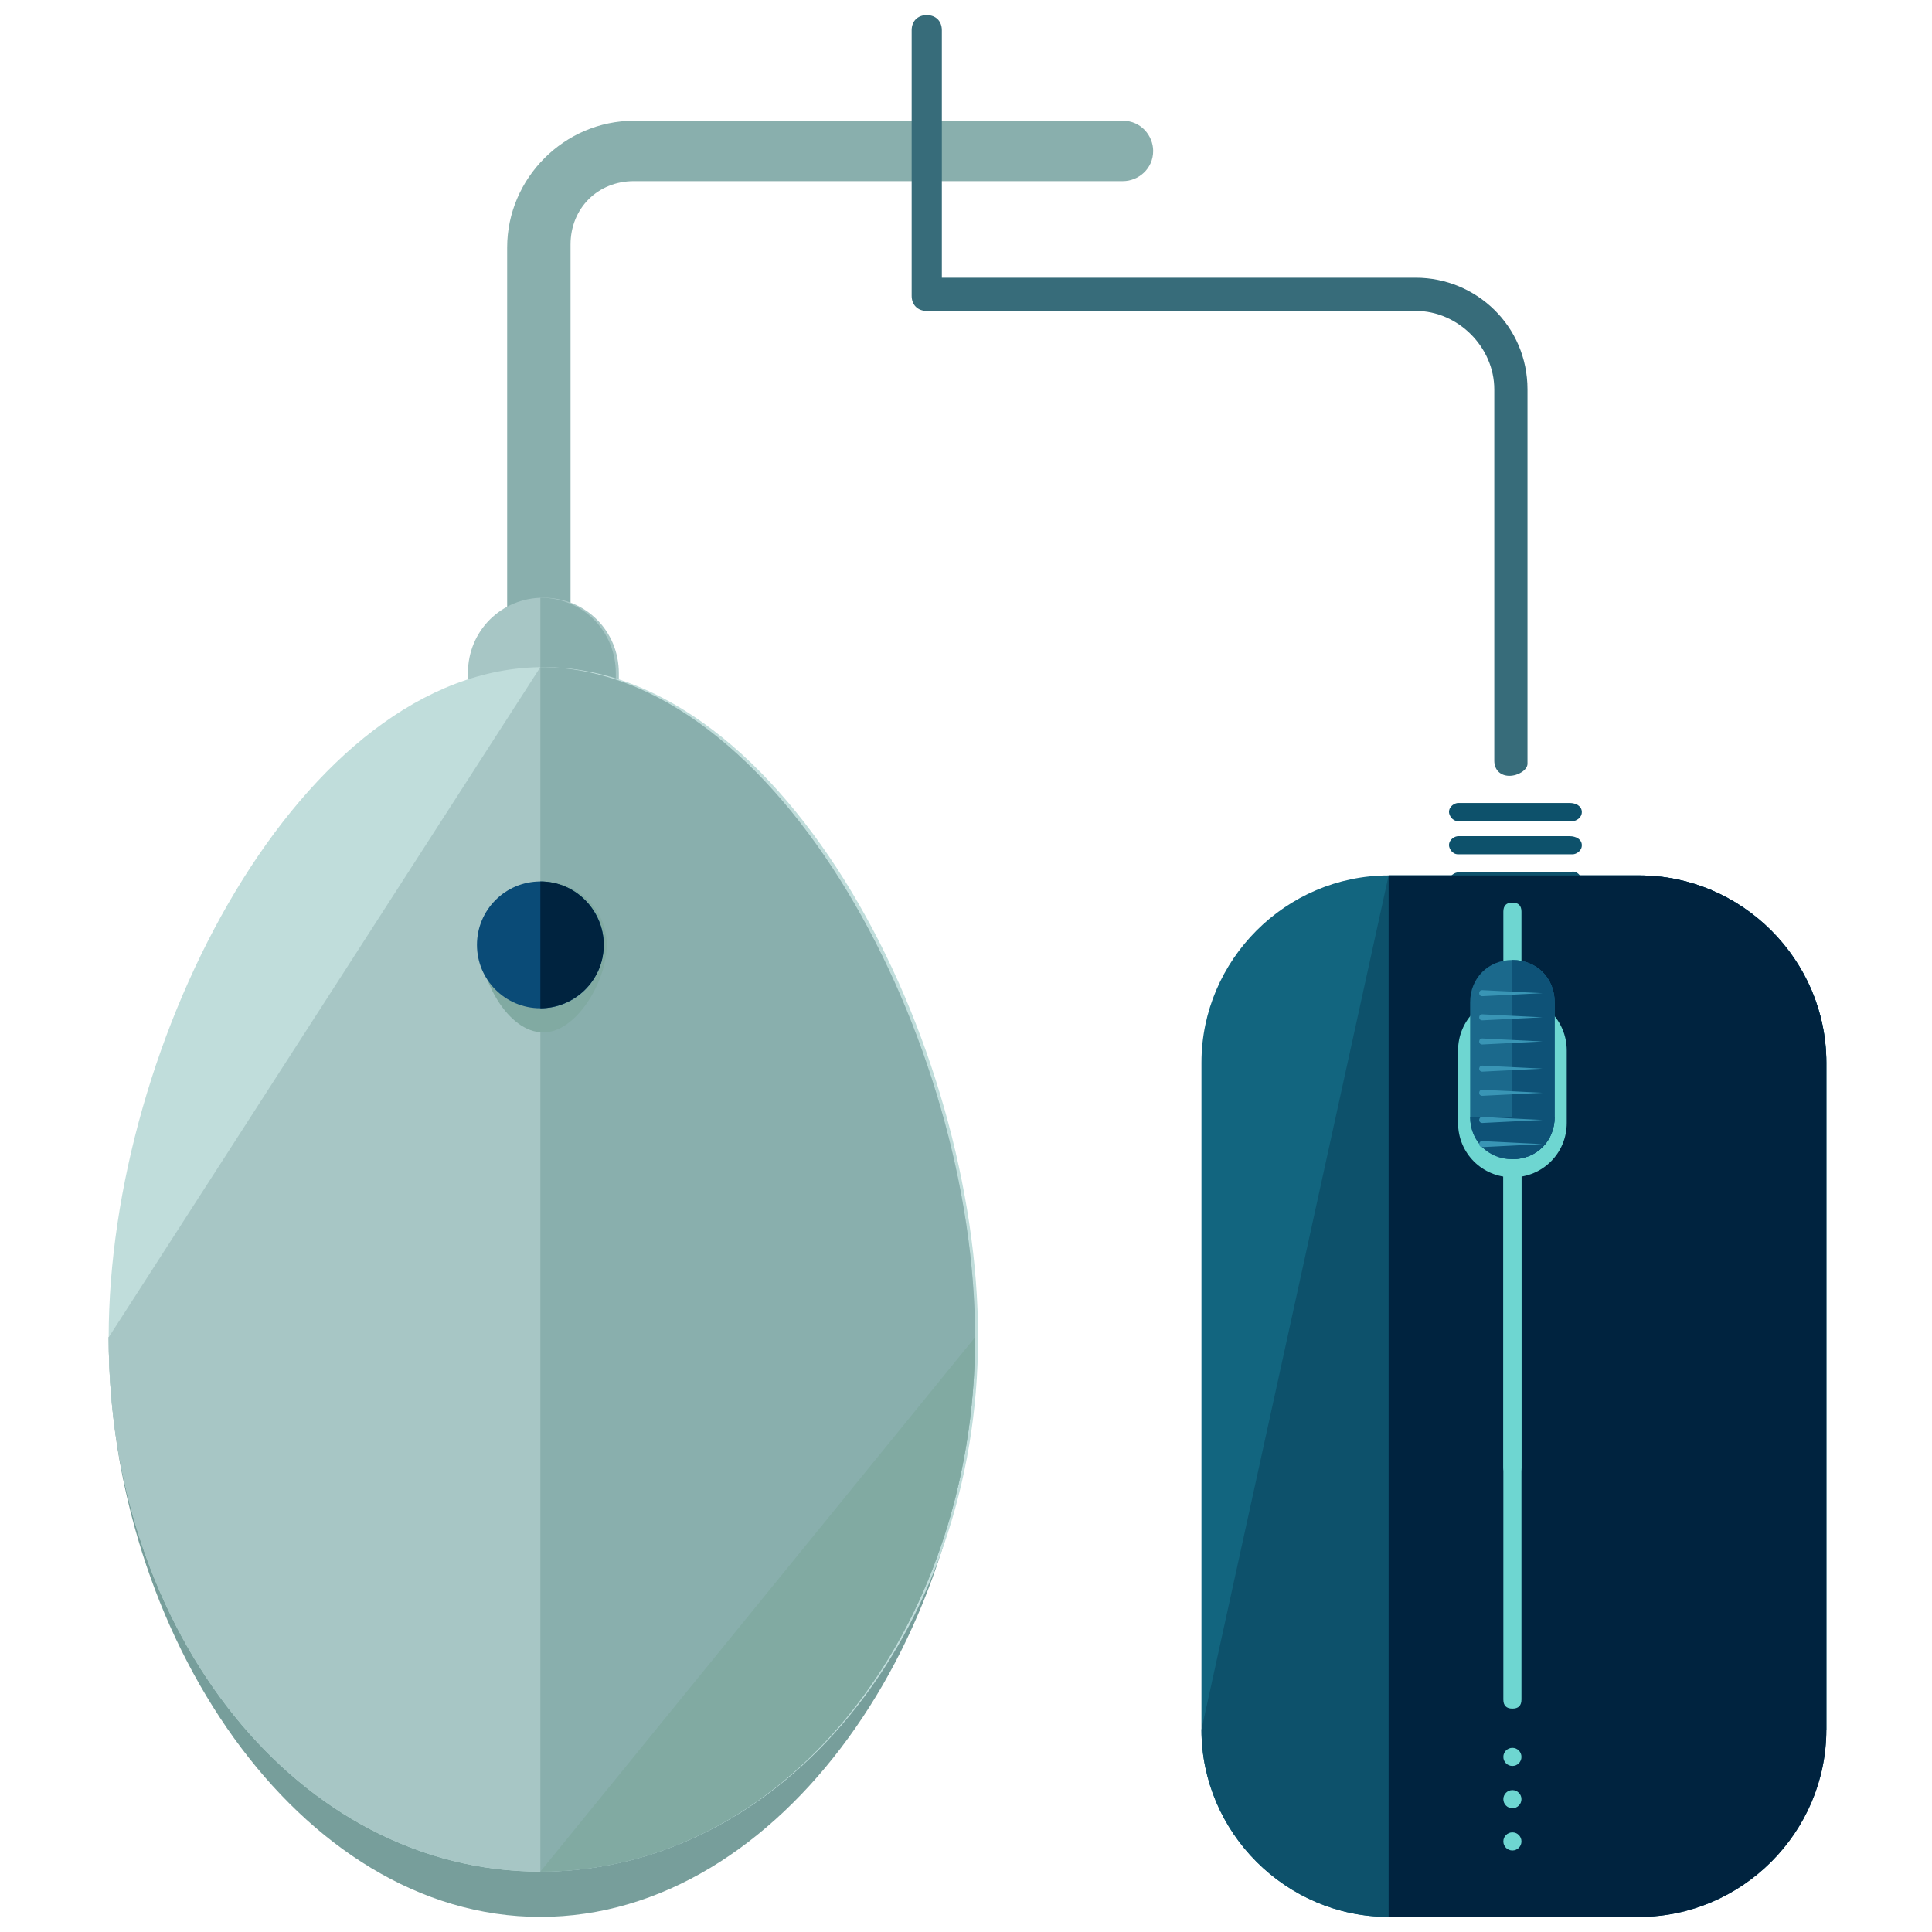
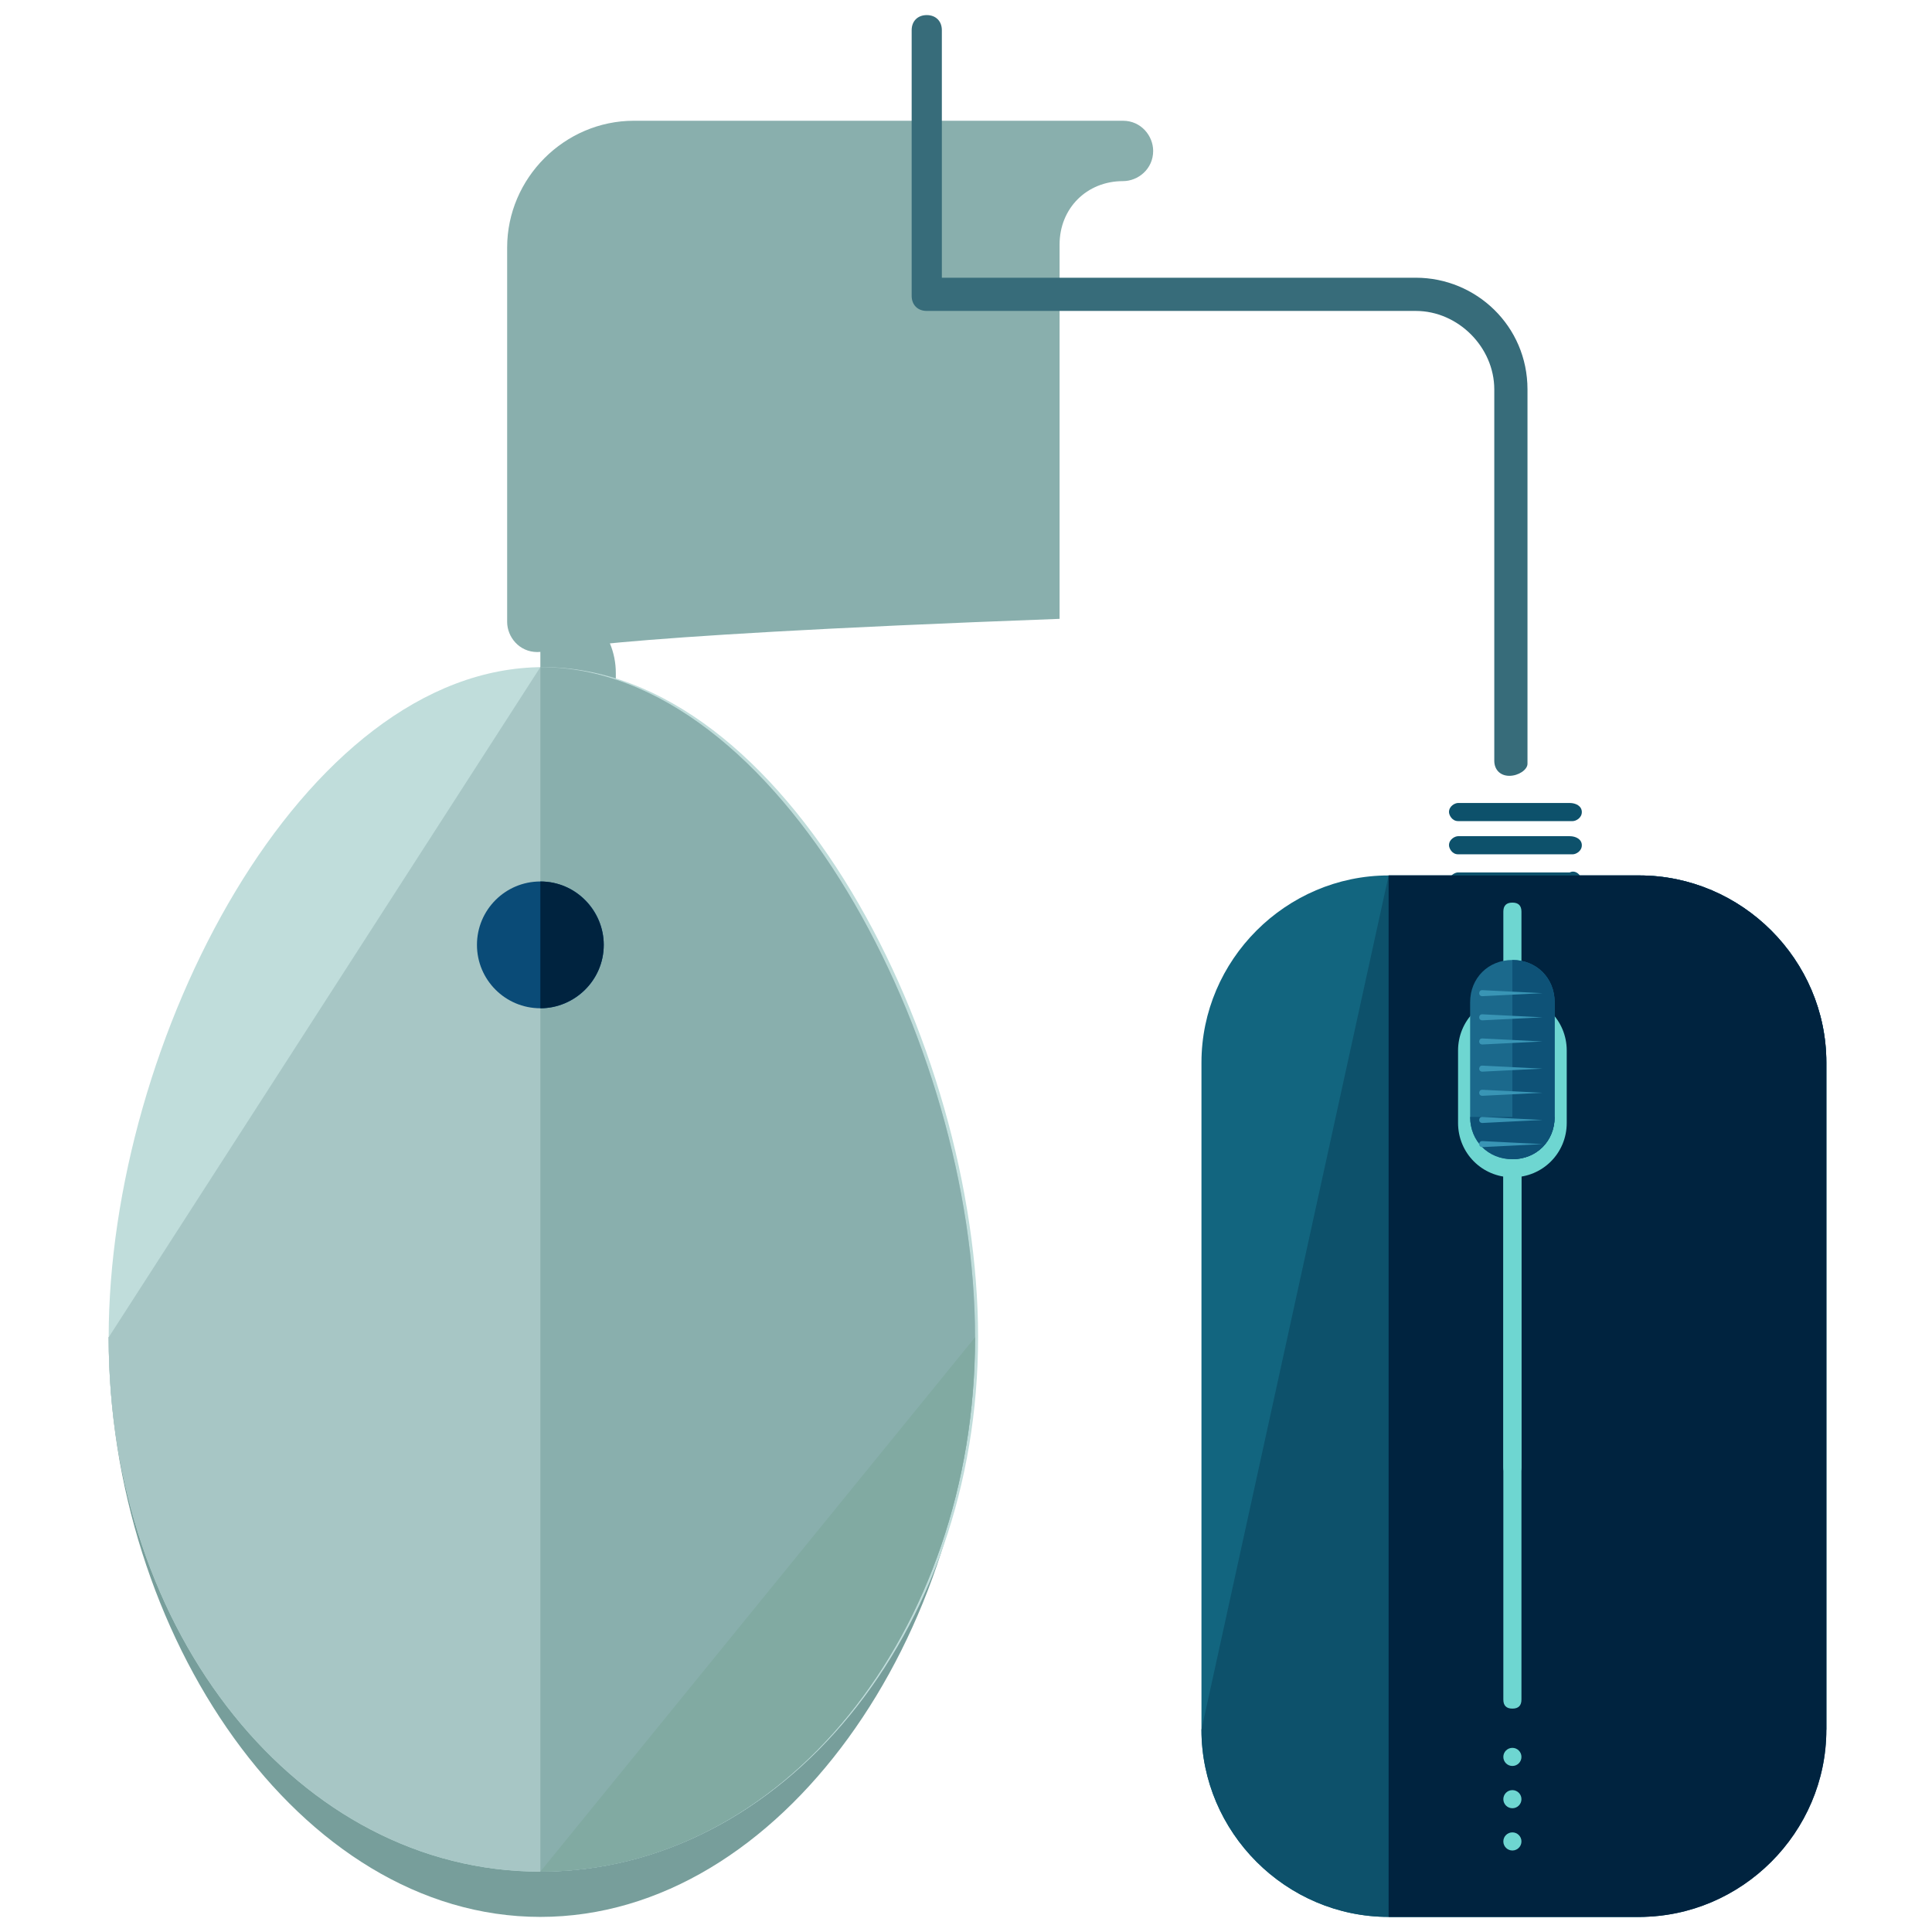
<svg xmlns="http://www.w3.org/2000/svg" version="1.1" id="Layer_1" x="0px" y="0px" width="64px" height="64px" viewBox="0 0 64 64" enable-background="new 0 0 64 64" xml:space="preserve">
  <g>
    <g>
      <g>
        <g>
-           <path fill="#89AFAD" d="M17.8,21.6c-0.6,0-1-0.5-1-1V8.2C16.8,5.9,18.7,4,21,4h16.2c0.6,0,1,0.5,1,1c0,0.6-0.5,1-1,1H21      c-1.2,0-2.1,0.9-2.1,2.1v12.4C18.9,21.1,18.4,21.6,17.8,21.6z" />
+           <path fill="#89AFAD" d="M17.8,21.6c-0.6,0-1-0.5-1-1V8.2C16.8,5.9,18.7,4,21,4h16.2c0.6,0,1,0.5,1,1c0,0.6-0.5,1-1,1c-1.2,0-2.1,0.9-2.1,2.1v12.4C18.9,21.1,18.4,21.6,17.8,21.6z" />
        </g>
      </g>
      <g>
        <g>
-           <path fill="#A7C6C5" d="M20.5,23.6c0,1.4-1.1,2.5-2.5,2.5l0,0c-1.4,0-2.5-1.1-2.5-2.5v-1.3c0-1.4,1.1-2.5,2.5-2.5l0,0      c1.4,0,2.5,1.1,2.5,2.5V23.6z" />
-         </g>
+           </g>
        <g>
          <path fill="#89AFAD" d="M17.9,19.8L17.9,19.8c1.4,0,2.5,1.1,2.5,2.5v1.3c0,1.4-1.1,2.5-2.5,2.5l0,0" />
        </g>
        <g>
          <path fill="#779E9B" d="M17.9,22.1c7.9,0,14.4,12.4,14.4,22.2s-6.4,19.2-14.4,19.2S3.6,54.1,3.6,44.3" />
        </g>
        <g>
          <path fill="#C0DDDB" d="M3.6,44.3c0-9.8,6.4-22.2,14.4-22.2s14.4,12.4,14.4,22.2S25.9,62,17.9,62S3.6,54.1,3.6,44.3z" />
        </g>
        <g>
          <path fill="#A7C6C5" d="M17.9,22.1c7.9,0,14.4,12.4,14.4,22.2S25.9,62,17.9,62S3.6,54.1,3.6,44.3" />
        </g>
        <g>
          <path fill="#89AFAD" d="M17.9,22.1c7.9,0,14.4,12.4,14.4,22.2S25.9,62,17.9,62" />
        </g>
        <g>
          <path fill="#81AAA2" d="M32.3,44.3c0,9.8-6.4,17.7-14.4,17.7" />
        </g>
        <g>
-           <path fill="#81AAA2" d="M20.1,31.3c0,1.2-1,2.9-2.1,2.9c-1.2,0-2.1-1.8-2.1-2.9c0-1.2,1-2.1,2.1-2.1      C19.1,29.2,20.1,30.1,20.1,31.3z" />
-         </g>
+           </g>
        <g>
          <circle fill="#0A4B77" cx="17.9" cy="31.3" r="2.1" />
        </g>
        <g>
          <path fill="#00233F" d="M17.9,29.2c1.2,0,2.1,1,2.1,2.1c0,1.2-1,2.1-2.1,2.1" />
        </g>
      </g>
    </g>
    <g>
      <g>
        <g>
          <path fill="#376C7A" d="M50,25.7c-0.3,0-0.5-0.2-0.5-0.5V12.9c0-1.4-1.2-2.6-2.6-2.6H30.7c-0.3,0-0.5-0.2-0.5-0.5V1      c0-0.3,0.2-0.5,0.5-0.5s0.5,0.2,0.5,0.5v8.2h15.7c2,0,3.7,1.6,3.7,3.7v12.4C50.6,25.5,50.3,25.7,50,25.7z" />
        </g>
      </g>
      <g>
        <g>
          <g>
            <path fill="#0D516B" d="M52.4,29.2c0,0.2-0.2,0.3-0.3,0.3h-3.8c-0.2,0-0.3-0.2-0.3-0.3l0,0c0-0.2,0.2-0.3,0.3-0.3H52       C52.2,28.8,52.4,29,52.4,29.2L52.4,29.2z" />
          </g>
          <g>
            <path fill="#0D516B" d="M52.4,28c0,0.2-0.2,0.3-0.3,0.3h-3.8c-0.2,0-0.3-0.2-0.3-0.3l0,0c0-0.2,0.2-0.3,0.3-0.3H52       C52.2,27.7,52.4,27.8,52.4,28L52.4,28z" />
          </g>
          <g>
            <path fill="#0D516B" d="M52.4,26.9c0,0.2-0.2,0.3-0.3,0.3h-3.8c-0.2,0-0.3-0.2-0.3-0.3l0,0c0-0.2,0.2-0.3,0.3-0.3H52       C52.2,26.6,52.4,26.7,52.4,26.9L52.4,26.9z" />
          </g>
        </g>
        <g>
          <path fill="#12657F" d="M60.4,57.3c0,3.4-2.8,6.2-6.2,6.2H46c-3.4,0-6.2-2.8-6.2-6.2V35.2c0-3.4,2.8-6.2,6.2-6.2h8.3      c3.4,0,6.2,2.8,6.2,6.2V57.3z" />
        </g>
        <g>
          <path fill="#0D516B" d="M46,29h8.3c3.4,0,6.2,2.8,6.2,6.2v22.1c0,3.4-2.8,6.2-6.2,6.2H46c-3.4,0-6.2-2.8-6.2-6.2" />
        </g>
        <g>
          <path fill="#00233F" d="M46,29h8.3c3.4,0,6.2,2.8,6.2,6.2v22.1c0,3.4-2.8,6.2-6.2,6.2H46" />
        </g>
        <g>
          <path fill="#6ED6D1" d="M50.4,56.3c0,0.2-0.1,0.3-0.3,0.3l0,0c-0.2,0-0.3-0.1-0.3-0.3V37.9c0-0.2,0.1-0.3,0.3-0.3l0,0      c0.2,0,0.3,0.1,0.3,0.3V56.3z" />
        </g>
        <g>
          <path fill="#6ED6D1" d="M50.4,48.6c0,0.2-0.1,0.3-0.3,0.3l0,0c-0.2,0-0.3-0.1-0.3-0.3V30.2c0-0.2,0.1-0.3,0.3-0.3l0,0      c0.2,0,0.3,0.1,0.3,0.3V48.6z" />
        </g>
        <g>
          <circle fill="#6ED6D1" cx="50.1" cy="58.2" r="0.3" />
        </g>
        <g>
          <circle fill="#6ED6D1" cx="50.1" cy="59.6" r="0.3" />
        </g>
        <g>
          <circle fill="#6ED6D1" cx="50.1" cy="61" r="0.3" />
        </g>
        <g>
          <path fill="#6ED6D1" d="M51.9,37.2c0,1-0.8,1.8-1.8,1.8l0,0c-1,0-1.8-0.8-1.8-1.8v-2.4c0-1,0.8-1.8,1.8-1.8l0,0      c1,0,1.8,0.8,1.8,1.8V37.2z" />
        </g>
        <g>
          <g>
            <path fill="#1B698C" d="M51.5,37c0,0.8-0.6,1.4-1.4,1.4l0,0c-0.8,0-1.4-0.6-1.4-1.4v-3.8c0-0.8,0.6-1.4,1.4-1.4l0,0       c0.8,0,1.4,0.6,1.4,1.4V37z" />
          </g>
          <g>
            <path fill="#0E5277" d="M51.5,37c0,0.8-0.6,1.4-1.4,1.4l0,0c-0.8,0-1.4-0.6-1.4-1.4" />
          </g>
          <g>
            <path fill="#0E5277" d="M50.1,31.8L50.1,31.8c0.8,0,1.4,0.6,1.4,1.4V37c0,0.8-0.6,1.4-1.4,1.4l0,0" />
          </g>
        </g>
        <g>
          <path fill="#3995B5" d="M51.1,32.9C51.1,32.9,51.1,32.9,51.1,32.9l-2,0.1c0,0-0.1,0-0.1-0.1l0,0c0,0,0-0.1,0.1-0.1L51.1,32.9      C51.1,32.8,51.1,32.8,51.1,32.9L51.1,32.9z" />
        </g>
        <g>
          <path fill="#3995B5" d="M51.1,33.7C51.1,33.7,51.1,33.8,51.1,33.7l-2,0.1c0,0-0.1,0-0.1-0.1l0,0c0,0,0-0.1,0.1-0.1L51.1,33.7      C51.1,33.6,51.1,33.7,51.1,33.7L51.1,33.7z" />
        </g>
        <g>
          <path fill="#3995B5" d="M51.1,34.5C51.1,34.6,51.1,34.6,51.1,34.5l-2,0.1c0,0-0.1,0-0.1-0.1l0,0c0,0,0-0.1,0.1-0.1L51.1,34.5      C51.1,34.5,51.1,34.5,51.1,34.5L51.1,34.5z" />
        </g>
        <g>
          <path fill="#3995B5" d="M51.1,35.4C51.1,35.4,51.1,35.5,51.1,35.4l-2,0.1c0,0-0.1,0-0.1-0.1l0,0c0,0,0-0.1,0.1-0.1L51.1,35.4      C51.1,35.3,51.1,35.4,51.1,35.4L51.1,35.4z" />
        </g>
        <g>
          <path fill="#3995B5" d="M51.1,36.2C51.1,36.3,51.1,36.3,51.1,36.2l-2,0.1c0,0-0.1,0-0.1-0.1l0,0c0,0,0-0.1,0.1-0.1L51.1,36.2      C51.1,36.2,51.1,36.2,51.1,36.2L51.1,36.2z" />
        </g>
        <g>
          <path fill="#3995B5" d="M51.1,37.1C51.1,37.1,51.1,37.2,51.1,37.1l-2,0.1c0,0-0.1,0-0.1-0.1l0,0c0,0,0-0.1,0.1-0.1L51.1,37.1      C51.1,37,51.1,37,51.1,37.1L51.1,37.1z" />
        </g>
        <g>
          <path fill="#3995B5" d="M51.1,37.9C51.1,38,51.1,38,51.1,37.9l-2,0.1c0,0-0.1,0-0.1-0.1l0,0c0,0,0-0.1,0.1-0.1L51.1,37.9      C51.1,37.9,51.1,37.9,51.1,37.9L51.1,37.9z" />
        </g>
      </g>
    </g>
  </g>
</svg>